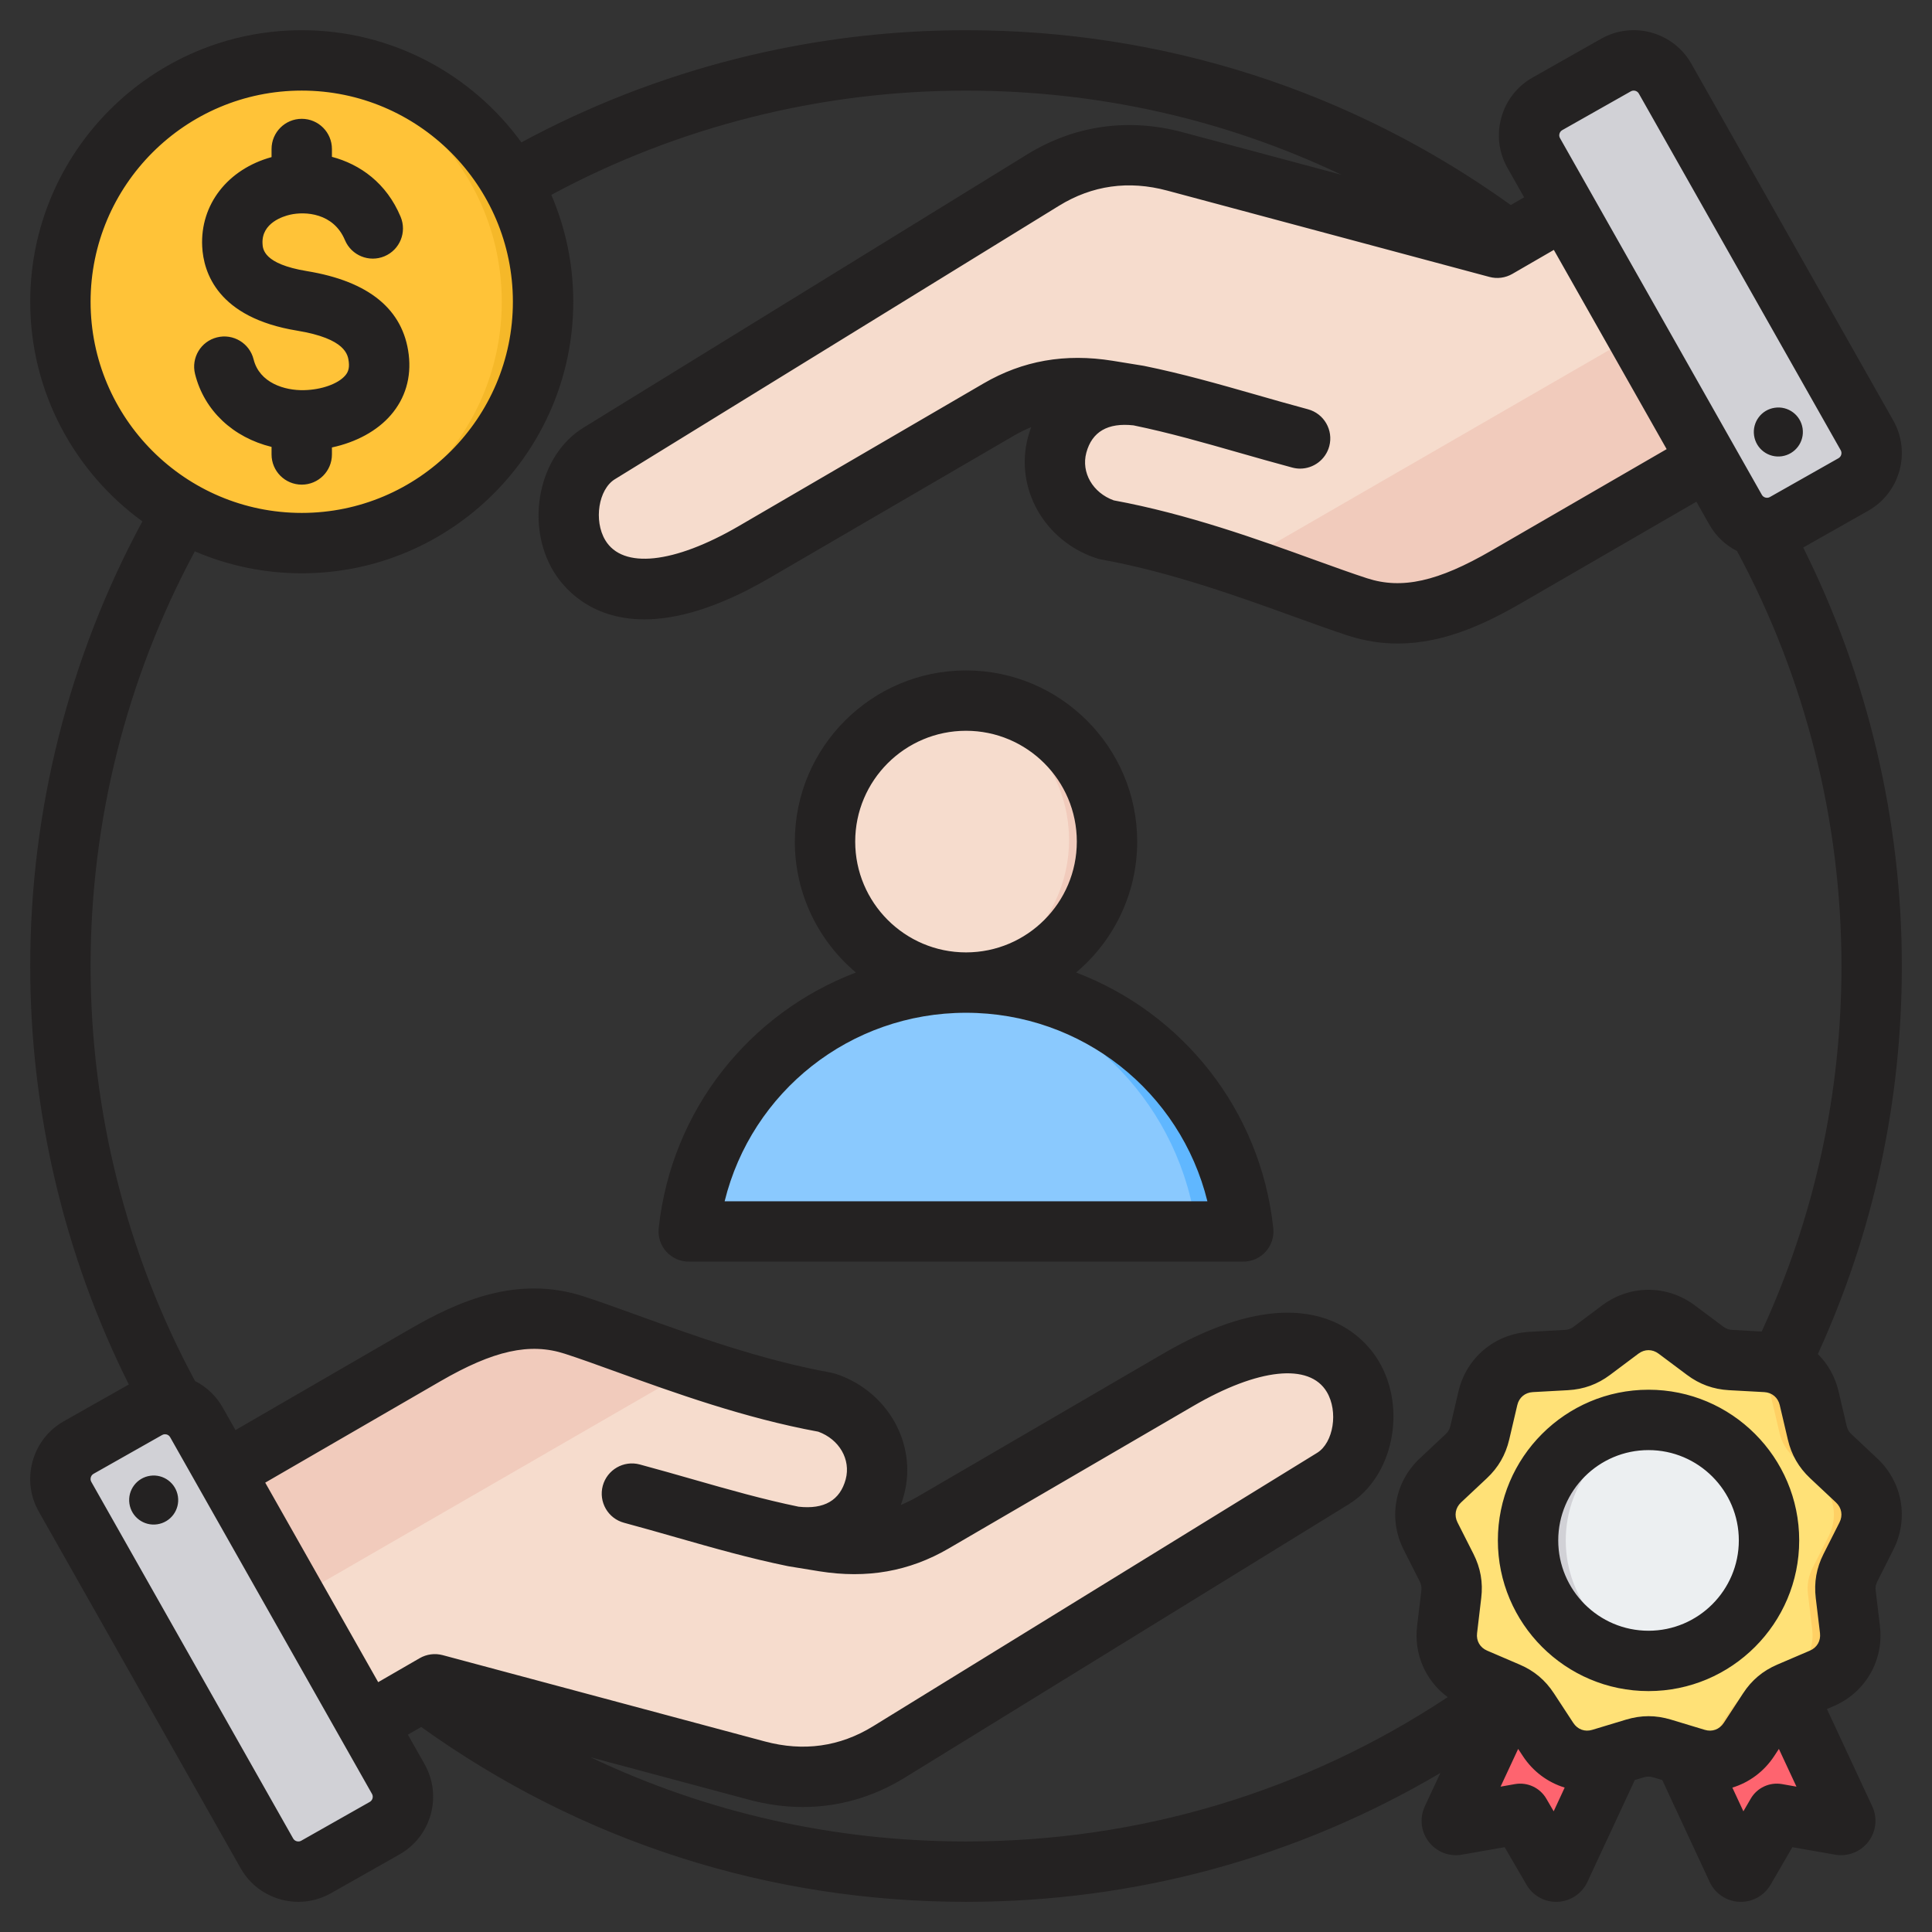
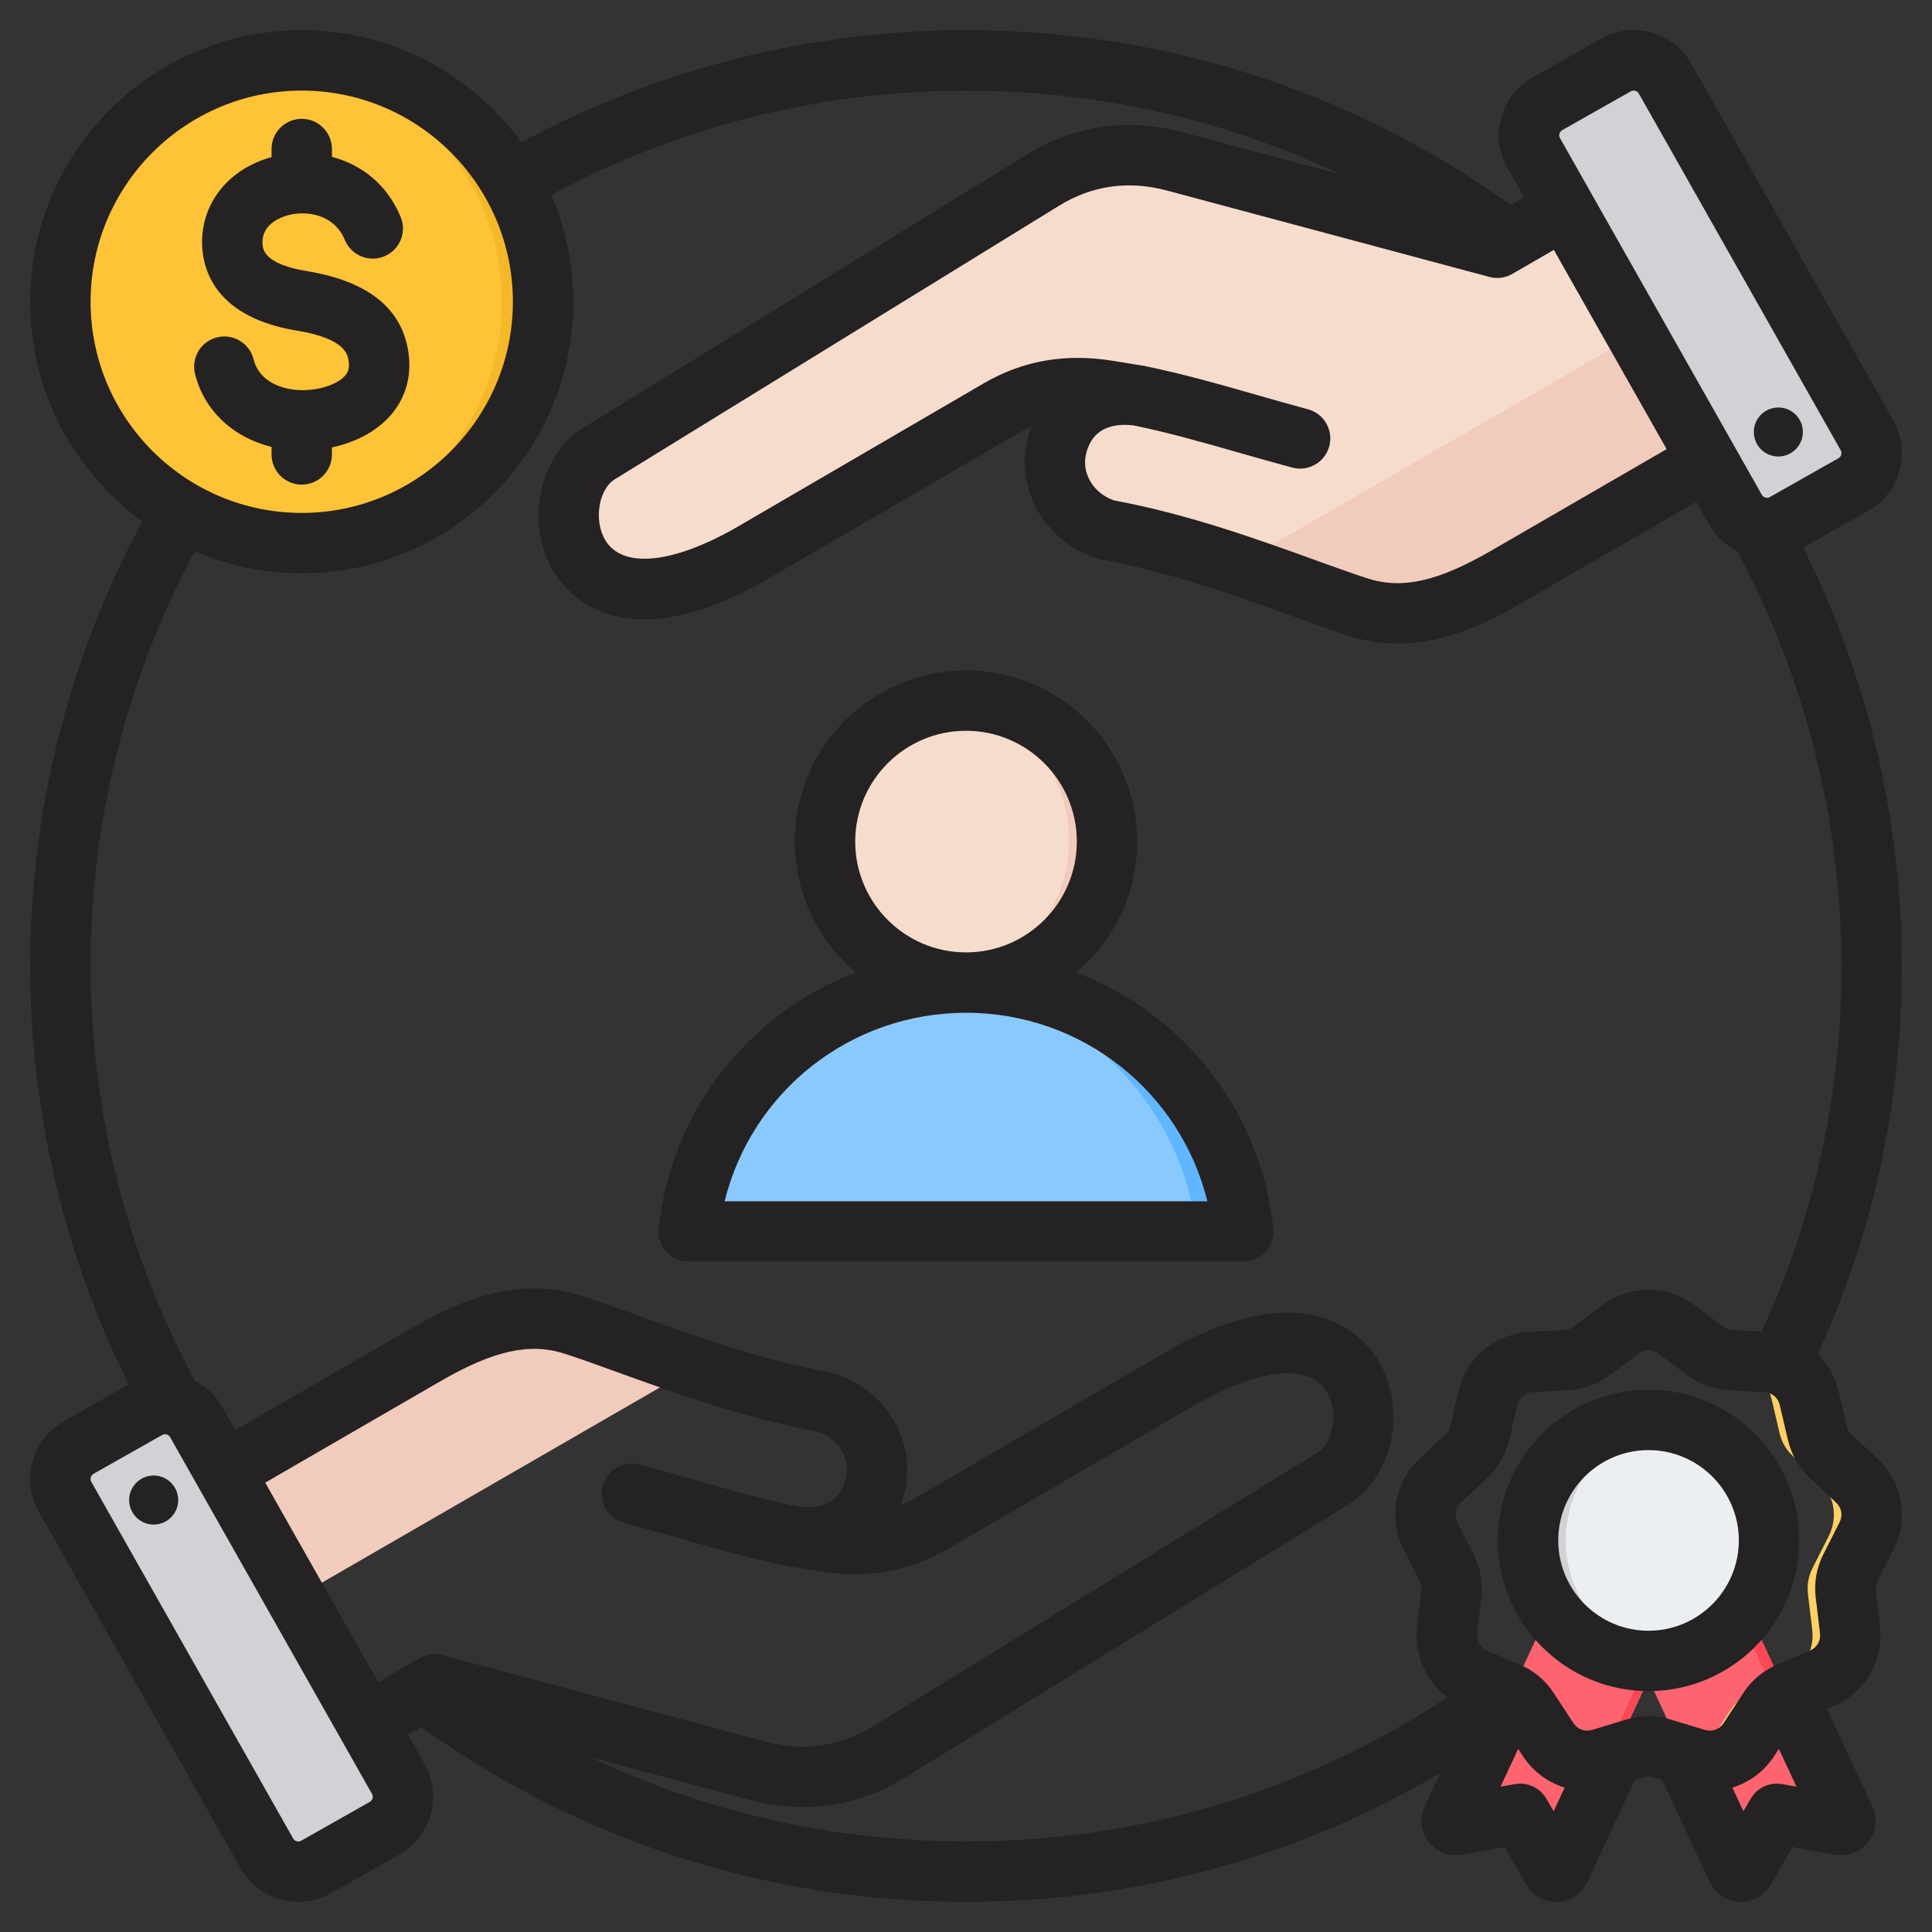
<svg xmlns="http://www.w3.org/2000/svg" width="72" height="72" viewBox="0 0 72 72" fill="none">
  <rect x="0" y="0" width="72" height="72" fill="#333333" stroke="none" />
-   <path fill-rule="evenodd" clip-rule="evenodd" d="M6.373 56.005L15.859 50.509C17.639 49.478 19.449 48.747 21.405 49.381C23.587 50.089 27.149 51.608 30.782 52.263C32.131 52.7 32.971 54.05 32.604 55.419C32.237 56.789 31.08 57.495 29.448 57.242L30.718 57.445C32.173 57.678 33.509 57.479 34.783 56.737L43.903 51.426C50.992 47.297 52.033 53.649 49.676 55.1L33.126 65.29C31.604 66.227 29.938 66.446 28.212 65.983L16.208 62.767L11.762 65.333C10.907 65.827 9.808 65.532 9.314 64.677L5.719 58.451C5.227 57.597 5.52 56.499 6.373 56.005Z" fill="#F6DCCD" />
  <path fill-rule="evenodd" clip-rule="evenodd" d="M6.373 56.005L15.859 50.509C17.639 49.478 19.449 48.747 21.406 49.381C22.573 49.76 24.135 50.371 25.892 50.957L7.518 61.566L5.72 58.451C5.227 57.597 5.52 56.499 6.373 56.005Z" fill="#F1CBBC" />
  <path fill-rule="evenodd" clip-rule="evenodd" d="M7.319 53.013L14.842 66.304C15.206 66.947 14.977 67.77 14.335 68.134L11.776 69.582C11.133 69.946 10.31 69.718 9.946 69.075L2.423 55.783C2.06 55.141 2.288 54.317 2.931 53.953L5.489 52.505C6.132 52.141 6.955 52.37 7.319 53.013Z" fill="#D1D1D6" />
  <path fill-rule="evenodd" clip-rule="evenodd" d="M11.275 62.145L12.607 64.497L13.924 66.824C14.287 67.465 14.06 68.286 13.42 68.651L14.334 68.134C14.977 67.77 15.205 66.947 14.841 66.304L13.52 63.97L10.868 59.283L8.212 54.59L7.319 53.012C7.004 52.456 6.344 52.21 5.755 52.391L7.301 55.123L9.954 59.81L11.275 62.144L11.275 62.145Z" fill="#B1B1B5" />
  <path d="M11.245 20.241C16.212 20.241 20.239 16.214 20.239 11.246C20.239 6.279 16.212 2.252 11.245 2.252C6.277 2.252 2.25 6.279 2.25 11.246C2.25 16.214 6.277 20.241 11.245 20.241Z" fill="#FFC338" />
  <path fill-rule="evenodd" clip-rule="evenodd" d="M11.245 2.252C16.212 2.252 20.239 6.279 20.239 11.246C20.239 16.214 16.212 20.241 11.245 20.241C10.985 20.241 10.729 20.229 10.475 20.207C15.082 19.817 18.699 15.954 18.699 11.246C18.699 6.538 15.082 2.676 10.475 2.285C10.729 2.264 10.985 2.252 11.245 2.252Z" fill="#F5B829" />
  <path fill-rule="evenodd" clip-rule="evenodd" d="M26.485 46.022H45.515C46.035 46.022 46.419 45.551 46.316 45.042C45.337 40.24 41.091 36.627 36 36.627C30.909 36.627 26.663 40.24 25.685 45.042C25.581 45.551 25.965 46.022 26.485 46.022Z" fill="#8AC9FE" />
  <path fill-rule="evenodd" clip-rule="evenodd" d="M43.654 46.022H45.515C46.035 46.022 46.419 45.551 46.316 45.042C45.337 40.24 41.091 36.627 36 36.627C35.687 36.627 35.376 36.641 35.07 36.668C39.741 37.077 43.537 40.536 44.455 45.042C44.559 45.551 44.174 46.022 43.654 46.022Z" fill="#60B7FF" />
  <path d="M38.053 36.216C40.769 35.09 42.058 31.975 40.932 29.259C39.807 26.543 36.692 25.253 33.976 26.379C31.259 27.505 29.97 30.62 31.096 33.336C32.222 36.053 35.337 37.342 38.053 36.216Z" fill="#F6DCCD" />
  <path fill-rule="evenodd" clip-rule="evenodd" d="M36 25.982C38.94 25.982 41.323 28.366 41.323 31.305C41.323 34.245 38.94 36.628 36 36.628C35.748 36.628 35.501 36.61 35.258 36.576C37.847 36.216 39.84 33.993 39.84 31.305C39.84 28.617 37.847 26.395 35.258 26.034C35.501 26 35.748 25.982 36 25.982Z" fill="#F1CBBC" />
  <path fill-rule="evenodd" clip-rule="evenodd" d="M65.627 16L56.142 21.495C54.361 22.527 52.551 23.258 50.595 22.623C48.413 21.916 44.851 20.397 41.218 19.742C39.869 19.304 39.029 17.954 39.396 16.585C39.763 15.216 40.92 14.51 42.552 14.762L41.282 14.559C39.827 14.326 38.491 14.526 37.217 15.267L28.097 20.579C21.009 24.708 19.967 18.356 22.324 16.905L38.874 6.714C40.396 5.777 42.062 5.559 43.788 6.021L55.792 9.238L60.238 6.671C61.093 6.178 62.192 6.473 62.686 7.327L66.281 13.554C66.773 14.408 66.48 15.506 65.627 16Z" fill="#F6DCCD" />
  <path fill-rule="evenodd" clip-rule="evenodd" d="M65.627 16L56.141 21.496C54.361 22.527 52.551 23.258 50.594 22.624C49.427 22.245 47.865 21.634 46.108 21.048L64.482 10.44L66.28 13.554C66.773 14.408 66.48 15.506 65.627 16Z" fill="#F1CBBC" />
  <path fill-rule="evenodd" clip-rule="evenodd" d="M64.681 18.993L57.158 5.701C56.794 5.058 57.023 4.235 57.666 3.871L60.224 2.423C60.867 2.059 61.691 2.288 62.054 2.93L69.577 16.222C69.94 16.865 69.712 17.688 69.07 18.052L66.511 19.5C65.868 19.864 65.045 19.636 64.681 18.993Z" fill="#D1D1D6" />
  <path fill-rule="evenodd" clip-rule="evenodd" d="M60.724 9.86L59.393 7.507L58.076 5.181C57.713 4.54 57.94 3.718 58.58 3.354L57.666 3.871C57.023 4.235 56.795 5.058 57.158 5.701L58.479 8.035L61.132 12.722L63.788 17.414L64.681 18.992C64.996 19.549 65.656 19.795 66.245 19.614L64.698 16.882L62.046 12.195L60.725 9.861L60.724 9.86Z" fill="#B1B1B5" />
-   <path fill-rule="evenodd" clip-rule="evenodd" d="M65.608 61.037L61.495 62.705L64.734 69.662C64.76 69.716 64.809 69.749 64.869 69.752C64.929 69.755 64.981 69.726 65.011 69.675L66.218 67.598L68.584 68.011C68.643 68.022 68.698 68 68.735 67.953C68.771 67.905 68.778 67.846 68.752 67.792L65.608 61.037Z" fill="#FE646F" />
+   <path fill-rule="evenodd" clip-rule="evenodd" d="M65.608 61.037L61.495 62.705L64.734 69.662C64.76 69.716 64.809 69.749 64.869 69.752C64.929 69.755 64.981 69.726 65.011 69.675L68.584 68.011C68.643 68.022 68.698 68 68.735 67.953C68.771 67.905 68.778 67.846 68.752 67.792L65.608 61.037Z" fill="#FE646F" />
  <path fill-rule="evenodd" clip-rule="evenodd" d="M65.608 61.037L65.245 61.184L68.321 67.792C68.346 67.846 68.339 67.905 68.303 67.953L68.296 67.961L68.584 68.011C68.643 68.022 68.698 68 68.735 67.953C68.771 67.905 68.778 67.846 68.752 67.792L65.608 61.037ZM64.669 69.521L65.826 67.529L66.218 67.598L65.011 69.675C64.981 69.726 64.929 69.755 64.869 69.752C64.809 69.749 64.76 69.716 64.735 69.662L64.669 69.521Z" fill="#FD4755" />
  <path fill-rule="evenodd" clip-rule="evenodd" d="M57.263 61.037L61.375 62.705L58.136 69.662C58.111 69.716 58.061 69.749 58.002 69.752C57.942 69.755 57.889 69.726 57.86 69.675L56.653 67.598L54.287 68.011C54.228 68.022 54.172 68 54.136 67.953C54.1 67.905 54.093 67.846 54.118 67.792L57.263 61.037Z" fill="#FE646F" />
  <path fill-rule="evenodd" clip-rule="evenodd" d="M61.097 62.592L61.375 62.704L58.136 69.662C58.111 69.716 58.061 69.749 58.002 69.752C57.942 69.754 57.889 69.726 57.86 69.674L56.653 67.597L54.287 68.011C54.228 68.021 54.172 67.999 54.136 67.952C54.1 67.905 54.093 67.845 54.118 67.791L54.173 67.673L56.475 67.271L57.682 69.348C57.712 69.399 57.764 69.428 57.824 69.425C57.883 69.422 57.933 69.389 57.958 69.335L61.097 62.592Z" fill="#FD4755" />
-   <path fill-rule="evenodd" clip-rule="evenodd" d="M62.486 49.548L63.542 50.339C63.831 50.555 64.135 50.666 64.495 50.686L65.812 50.759C66.601 50.803 67.242 51.341 67.422 52.11L67.723 53.394C67.805 53.746 67.967 54.026 68.23 54.273L69.192 55.176C69.768 55.716 69.913 56.54 69.557 57.245L68.962 58.422C68.799 58.744 68.743 59.063 68.786 59.421L68.942 60.731C69.036 61.516 68.618 62.24 67.892 62.551L66.679 63.07C66.347 63.212 66.1 63.42 65.902 63.722L65.18 64.826C64.748 65.488 63.962 65.773 63.206 65.545L61.943 65.163C61.597 65.059 61.274 65.059 60.928 65.163L59.665 65.545C58.909 65.773 58.123 65.487 57.691 64.826L56.969 63.722C56.771 63.42 56.523 63.212 56.192 63.07L54.979 62.551C54.253 62.24 53.835 61.516 53.928 60.731L54.085 59.421C54.128 59.063 54.072 58.744 53.909 58.422L53.314 57.245C52.957 56.54 53.103 55.716 53.679 55.176L54.641 54.273C54.904 54.026 55.065 53.746 55.148 53.394L55.449 52.11C55.629 51.341 56.27 50.803 57.058 50.759L58.375 50.686C58.736 50.666 59.04 50.555 59.329 50.339L60.385 49.548C61.017 49.075 61.853 49.075 62.486 49.548Z" fill="#FFE177" />
  <path fill-rule="evenodd" clip-rule="evenodd" d="M62.486 49.548L63.542 50.339C63.831 50.555 64.135 50.666 64.495 50.686L65.812 50.759C66.601 50.803 67.242 51.34 67.422 52.11L67.723 53.394C67.805 53.745 67.967 54.026 68.23 54.273L69.192 55.176C69.768 55.716 69.913 56.54 69.557 57.245L68.962 58.422C68.799 58.744 68.743 59.063 68.786 59.421L68.942 60.731C69.036 61.516 68.618 62.24 67.892 62.551L66.679 63.07C66.347 63.212 66.1 63.42 65.902 63.722L65.18 64.826C64.748 65.487 63.962 65.773 63.206 65.545L63 65.483C63.307 65.35 63.577 65.127 63.774 64.826L64.496 63.722C64.693 63.42 64.941 63.212 65.273 63.07L66.485 62.551C67.212 62.24 67.63 61.516 67.536 60.731L67.379 59.421C67.337 59.063 67.393 58.744 67.555 58.422L68.151 57.245C68.507 56.54 68.362 55.716 67.786 55.176L66.824 54.273C66.561 54.026 66.399 53.745 66.316 53.394L66.015 52.11C65.835 51.34 65.195 50.803 64.406 50.759L63.089 50.686C62.728 50.666 62.424 50.555 62.136 50.339L61.079 49.548C60.969 49.466 60.852 49.398 60.732 49.344C61.303 49.089 61.964 49.158 62.486 49.548ZM60.732 65.222L60.536 65.163C60.191 65.059 59.867 65.059 59.522 65.163L58.465 65.483C58.832 65.641 59.253 65.669 59.665 65.545L60.732 65.222Z" fill="#FFD064" />
  <path d="M61.435 61.899C63.915 61.899 65.926 59.888 65.926 57.408C65.926 54.928 63.915 52.918 61.435 52.918C58.955 52.918 56.945 54.928 56.945 57.408C56.945 59.888 58.955 61.899 61.435 61.899Z" fill="#ECEFF1" />
  <path fill-rule="evenodd" clip-rule="evenodd" d="M61.435 52.918C61.675 52.918 61.909 52.937 62.138 52.973C59.992 53.31 58.351 55.168 58.351 57.408C58.351 59.649 59.992 61.506 62.138 61.844C61.909 61.88 61.675 61.899 61.435 61.899C58.955 61.899 56.945 59.888 56.945 57.408C56.945 54.928 58.955 52.918 61.435 52.918Z" fill="#D1D1D6" />
  <path fill-rule="evenodd" clip-rule="evenodd" d="M61.436 60.773C59.579 60.773 58.071 59.262 58.071 57.406C58.071 55.551 59.58 54.041 61.436 54.041C63.291 54.041 64.801 55.551 64.801 57.406C64.801 59.262 63.291 60.773 61.436 60.773ZM61.436 51.791C58.34 51.791 55.821 54.311 55.821 57.406C55.821 60.502 58.34 63.022 61.436 63.022C64.532 63.022 67.051 60.502 67.051 57.406C67.051 54.311 64.532 51.791 61.436 51.791ZM12.863 13.997C12.948 13.899 13.031 13.761 12.998 13.487C12.966 13.228 12.894 12.622 11.07 12.322C8.103 11.836 7.582 10.147 7.535 9.184C7.459 7.619 8.49 6.303 10.12 5.855V5.553C10.12 4.932 10.624 4.428 11.245 4.428C11.867 4.428 12.37 4.932 12.37 5.553V5.845C13.421 6.123 14.404 6.822 14.929 8.077C15.17 8.651 14.902 9.309 14.329 9.55C13.756 9.791 13.096 9.521 12.855 8.949C12.429 7.931 11.37 7.874 10.812 8.001C10.562 8.057 9.746 8.303 9.783 9.075C9.793 9.284 9.821 9.837 11.435 10.103C13.75 10.483 15.027 11.529 15.232 13.215C15.335 14.066 15.104 14.845 14.564 15.469C14.055 16.059 13.27 16.482 12.37 16.675V16.936C12.37 17.558 11.867 18.061 11.245 18.061C10.624 18.061 10.12 17.558 10.12 16.936V16.655C8.695 16.306 7.61 15.308 7.269 13.937C7.118 13.333 7.485 12.723 8.087 12.573C8.69 12.422 9.3 12.789 9.451 13.393C9.669 14.267 10.601 14.559 11.335 14.54C11.982 14.525 12.595 14.307 12.863 13.997ZM27.005 44.768C28.011 40.687 31.678 37.745 35.997 37.743H36.001H36.004C40.322 37.745 43.99 40.687 44.996 44.768H27.005ZM31.871 31.363C31.871 29.086 33.723 27.234 36.001 27.234C38.278 27.234 40.13 29.086 40.13 31.363C40.13 33.64 38.279 35.492 36.004 35.493C36.002 35.493 36.001 35.493 36.001 35.493C36 35.493 35.998 35.493 35.998 35.493C33.721 35.492 31.871 33.64 31.871 31.363ZM40.103 36.243C41.494 35.073 42.38 33.319 42.38 31.363C42.38 27.846 39.518 24.985 36.001 24.985C32.482 24.985 29.621 27.846 29.621 31.363C29.621 33.319 30.507 35.073 31.898 36.243C27.95 37.742 25.022 41.345 24.548 45.773C24.515 46.09 24.617 46.407 24.831 46.645C25.045 46.882 25.349 47.017 25.668 47.017H46.333C46.652 47.017 46.957 46.881 47.169 46.645C47.383 46.407 47.486 46.089 47.452 45.773C46.978 41.345 44.05 37.742 40.103 36.243ZM65.369 16.23C65.297 15.731 65.642 15.267 66.141 15.196C66.64 15.122 67.104 15.467 67.178 15.967C67.251 16.467 66.904 16.929 66.405 17.003C65.906 17.076 65.442 16.732 65.369 16.23ZM6.631 55.77C6.705 56.27 6.358 56.734 5.859 56.806C5.36 56.88 4.896 56.534 4.823 56.035C4.75 55.535 5.096 55.071 5.595 54.998C6.094 54.925 6.558 55.271 6.631 55.77ZM68.553 56.735C68.684 56.476 68.634 56.192 68.422 55.993L67.46 55.091C67.034 54.69 66.761 54.219 66.628 53.649L66.326 52.364C66.26 52.083 66.04 51.897 65.75 51.88L64.433 51.808C63.849 51.775 63.337 51.589 62.869 51.238L61.811 50.447C61.579 50.273 61.291 50.273 61.059 50.447L60.003 51.238C59.534 51.589 59.023 51.775 58.437 51.808L57.121 51.88C56.831 51.897 56.611 52.082 56.545 52.364L56.244 53.649C56.11 54.218 55.837 54.691 55.41 55.091L54.448 55.993C54.237 56.192 54.187 56.476 54.317 56.736L54.913 57.913C55.176 58.435 55.272 58.972 55.201 59.553L55.046 60.864C55.011 61.151 55.155 61.401 55.423 61.515L56.635 62.035C57.173 62.264 57.589 62.614 57.91 63.105L58.633 64.209C58.792 64.451 59.062 64.551 59.34 64.466L60.603 64.084C60.883 64 61.159 63.957 61.435 63.957C61.712 63.957 61.988 64 62.268 64.084L63.531 64.466C63.808 64.551 64.079 64.451 64.238 64.209L64.96 63.105C65.28 62.614 65.698 62.264 66.236 62.034L67.448 61.515C67.716 61.401 67.859 61.151 67.826 60.864L67.668 59.553C67.599 58.972 67.693 58.435 67.957 57.913L68.553 56.735ZM66.411 66.488C65.947 66.407 65.482 66.623 65.245 67.031L64.971 67.502L64.56 66.619C65.184 66.428 65.74 66.023 66.121 65.441L66.294 65.177L66.949 66.583L66.411 66.488ZM57.901 67.502L57.627 67.031C57.388 66.623 56.925 66.407 56.459 66.488L55.922 66.583L56.577 65.177L56.75 65.439C57.131 66.023 57.687 66.427 58.311 66.618L57.901 67.502ZM22.011 65.489C26.346 67.553 31.089 68.626 36.001 68.626C42.463 68.626 48.625 66.773 53.952 63.247C53.131 62.644 52.686 61.647 52.811 60.596L52.969 59.286C52.984 59.148 52.967 59.051 52.906 58.929L52.309 57.75C51.728 56.6 51.969 55.236 52.908 54.354L53.87 53.451C53.971 53.355 54.02 53.271 54.053 53.136L54.353 51.851C54.648 50.597 55.709 49.707 56.996 49.634L58.312 49.562C58.452 49.553 58.545 49.519 58.655 49.436L59.71 48.646C60.742 47.874 62.129 47.874 63.159 48.646L64.216 49.436C64.327 49.519 64.42 49.553 64.558 49.562L65.653 49.622C67.624 45.343 68.626 40.766 68.626 36.001C68.626 30.597 67.28 25.258 64.732 20.533C64.312 20.322 63.95 19.988 63.701 19.549L63.219 18.697L56.709 22.466C55.359 23.248 53.804 23.983 52.088 23.983C51.495 23.983 50.882 23.894 50.25 23.691C49.665 23.501 48.982 23.254 48.256 22.992C46.189 22.244 43.616 21.313 41.021 20.846C40.97 20.836 40.921 20.823 40.874 20.808C38.927 20.178 37.801 18.193 38.311 16.29C38.345 16.162 38.385 16.038 38.43 15.919C38.211 16.006 37.997 16.113 37.785 16.236L28.664 21.548C26.709 22.685 25.186 23.082 24.014 23.082C21.932 23.082 20.954 21.836 20.624 21.286C19.557 19.504 20.086 16.958 21.735 15.944L38.286 5.751C40.045 4.669 42.049 4.385 44.082 4.93L49.989 6.512C45.655 4.448 40.911 3.377 36.001 3.377C30.592 3.377 25.272 4.716 20.546 7.262C21.072 8.485 21.364 9.831 21.364 11.246C21.364 16.826 16.825 21.365 11.245 21.365C9.83 21.365 8.485 21.073 7.261 20.547C4.716 25.273 3.376 30.594 3.376 36.001C3.376 41.404 4.72 46.744 7.269 51.467C7.699 51.685 8.056 52.024 8.299 52.452L8.776 53.295L15.269 49.535C17.091 48.482 19.284 47.511 21.75 48.312C22.335 48.501 23.018 48.749 23.744 49.011C25.811 49.759 28.384 50.688 30.98 51.156C31.03 51.166 31.079 51.178 31.127 51.193C33.073 51.824 34.199 53.808 33.689 55.711C33.655 55.839 33.615 55.962 33.571 56.084C33.789 55.995 34.004 55.89 34.216 55.766L43.336 50.453C48.758 47.296 50.861 49.855 51.375 50.716C52.443 52.497 51.914 55.044 50.266 56.058L33.714 66.251C32.537 66.975 31.25 67.342 29.918 67.342C29.259 67.342 28.591 67.252 27.919 67.072L22.011 65.489ZM9.884 55.254L16.398 51.483C18.396 50.325 19.746 50.027 21.055 50.452C21.605 50.63 22.242 50.86 22.979 51.127C25.104 51.895 27.745 52.85 30.496 53.355C31.278 53.64 31.713 54.391 31.517 55.129C31.305 55.914 30.715 56.257 29.76 56.15C28.434 55.876 27.169 55.516 25.83 55.133C25.188 54.949 24.524 54.76 23.841 54.576C23.242 54.416 22.625 54.772 22.463 55.372C22.303 55.973 22.658 56.59 23.259 56.75C23.924 56.929 24.579 57.116 25.212 57.297C26.61 57.696 27.93 58.072 29.359 58.365C29.366 58.366 29.374 58.366 29.38 58.368C29.388 58.369 29.396 58.372 29.403 58.373L30.539 58.558C32.31 58.84 33.883 58.563 35.348 57.711L44.469 52.398C46.888 50.989 48.797 50.786 49.445 51.872C49.881 52.6 49.697 53.766 49.086 54.143L32.535 64.334C31.298 65.095 29.942 65.285 28.501 64.898L16.497 61.682C16.206 61.605 15.9 61.646 15.641 61.795L14.094 62.689L9.884 55.254ZM13.782 67.151C13.885 67.092 13.923 66.956 13.863 66.853L6.34 53.559C6.305 53.496 6.248 53.469 6.209 53.458C6.191 53.454 6.17 53.45 6.148 53.45C6.115 53.45 6.08 53.457 6.043 53.478L3.484 54.926C3.422 54.961 3.395 55.018 3.384 55.057C3.373 55.098 3.366 55.16 3.402 55.223L10.926 68.517C10.984 68.619 11.12 68.657 11.223 68.6L13.782 67.151ZM3.376 11.245C3.376 15.585 6.906 19.115 11.245 19.115C15.583 19.115 19.114 15.585 19.114 11.245C19.114 6.906 15.583 3.376 11.245 3.376C6.906 3.376 3.376 6.906 3.376 11.245ZM62.111 16.738L55.581 20.518C53.589 21.673 52.244 21.973 50.945 21.55C50.395 21.372 49.758 21.141 49.021 20.876C46.897 20.106 44.255 19.153 41.505 18.647C40.723 18.363 40.287 17.61 40.484 16.872C40.695 16.087 41.286 15.746 42.242 15.852C43.567 16.125 44.832 16.487 46.17 16.869C46.812 17.052 47.476 17.242 48.159 17.425C48.257 17.451 48.355 17.464 48.451 17.464C48.948 17.464 49.403 17.132 49.538 16.629C49.698 16.03 49.342 15.412 48.742 15.252C48.077 15.073 47.421 14.886 46.788 14.704C45.391 14.305 44.07 13.929 42.642 13.637C42.634 13.636 42.627 13.635 42.619 13.633C42.612 13.632 42.605 13.631 42.598 13.629L41.463 13.445C39.691 13.161 38.117 13.438 36.652 14.291L27.533 19.605C25.112 21.013 23.205 21.215 22.556 20.13C22.12 19.401 22.304 18.234 22.915 17.859L39.466 7.668C40.703 6.907 42.059 6.716 43.499 7.103L55.506 10.32C55.794 10.398 56.101 10.357 56.36 10.208L57.907 9.313L62.111 16.738ZM58.117 4.984C58.106 5.024 58.1 5.085 58.137 5.148L65.66 18.442C65.718 18.544 65.855 18.582 65.957 18.524L68.516 17.076C68.619 17.018 68.657 16.882 68.598 16.779L61.074 3.486C61.039 3.423 60.983 3.396 60.942 3.384C60.903 3.374 60.841 3.368 60.778 3.403L58.218 4.851C58.155 4.888 58.128 4.943 58.117 4.984ZM67.2 20.405L69.625 19.033C70.808 18.364 71.226 16.854 70.557 15.671L63.033 2.377C62.362 1.192 60.854 0.774 59.669 1.445L57.11 2.893C56.538 3.217 56.126 3.746 55.95 4.383C55.773 5.018 55.854 5.683 56.178 6.256L56.8 7.354L56.303 7.641C50.36 3.376 43.357 1.126 36.001 1.126C30.203 1.126 24.498 2.568 19.431 5.306C17.59 2.775 14.608 1.126 11.245 1.126C5.665 1.126 1.126 5.665 1.126 11.245C1.126 14.608 2.776 17.59 5.306 19.431C2.568 24.498 1.126 30.203 1.126 36.001C1.126 41.422 2.393 46.781 4.801 51.596L2.376 52.967C1.804 53.292 1.391 53.821 1.216 54.456C1.039 55.094 1.121 55.759 1.445 56.331L8.969 69.625C9.422 70.426 10.26 70.876 11.12 70.876C11.531 70.876 11.948 70.773 12.331 70.557L14.89 69.108C16.075 68.438 16.492 66.928 15.823 65.745L15.201 64.646L15.697 64.359C21.64 68.624 28.643 70.876 36.001 70.876C42.305 70.876 48.343 69.225 53.678 66.074L53.099 67.316C52.897 67.75 52.952 68.254 53.243 68.634C53.534 69.016 54.01 69.201 54.481 69.118L56.074 68.839L56.889 70.239C57.119 70.635 57.538 70.876 57.992 70.876C58.012 70.876 58.032 70.876 58.051 70.875C58.529 70.853 58.953 70.571 59.157 70.135L60.924 66.338L61.254 66.238C61.387 66.199 61.485 66.199 61.617 66.238L61.948 66.338L63.715 70.136C63.918 70.571 64.341 70.853 64.818 70.875C64.838 70.875 64.857 70.876 64.877 70.876C65.332 70.876 65.754 70.635 65.984 70.239L66.797 68.839L68.389 69.118C68.862 69.2 69.336 69.016 69.629 68.634C69.919 68.254 69.975 67.75 69.773 67.316L68.084 63.69L68.335 63.583C69.519 63.075 70.213 61.876 70.059 60.596L69.903 59.285C69.886 59.148 69.903 59.05 69.966 58.928L70.561 57.749C71.142 56.6 70.902 55.235 69.962 54.353L69.001 53.451C68.899 53.355 68.85 53.271 68.819 53.136L68.518 51.851C68.39 51.306 68.119 50.831 67.746 50.461C69.823 45.915 70.876 41.055 70.876 36.001C70.876 30.58 69.607 25.221 67.2 20.405Z" fill="#242222" />
</svg>